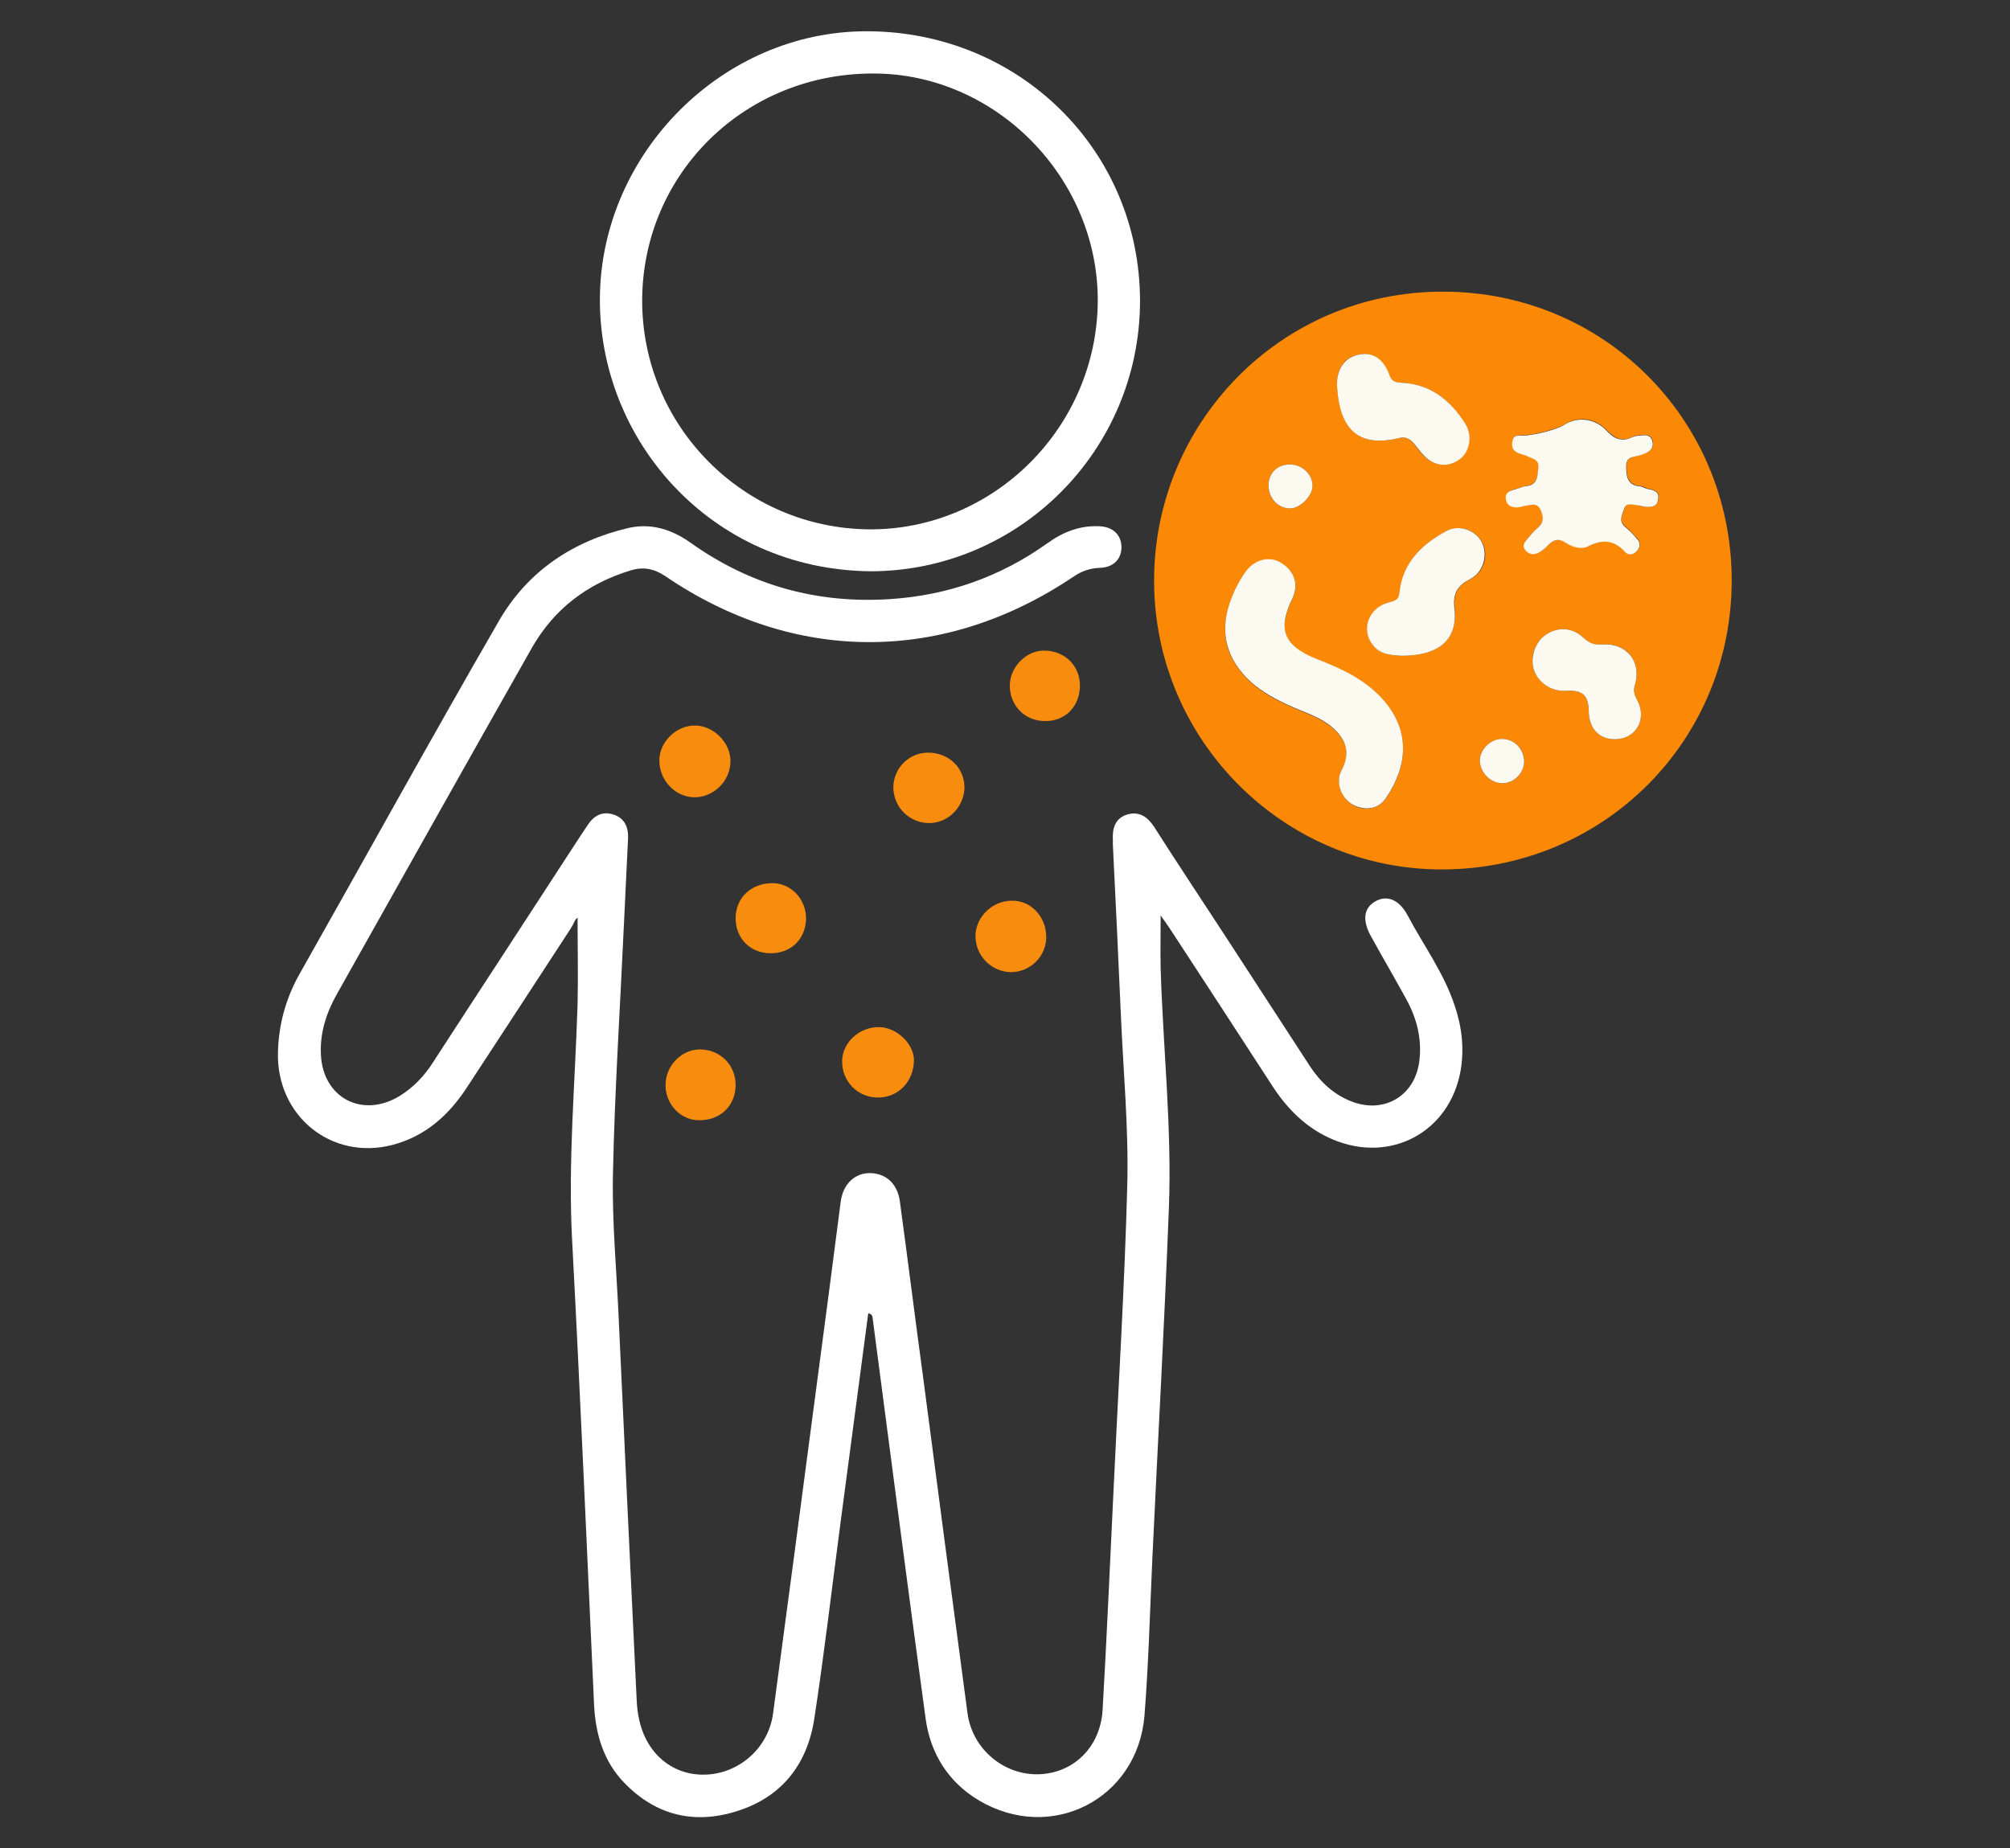
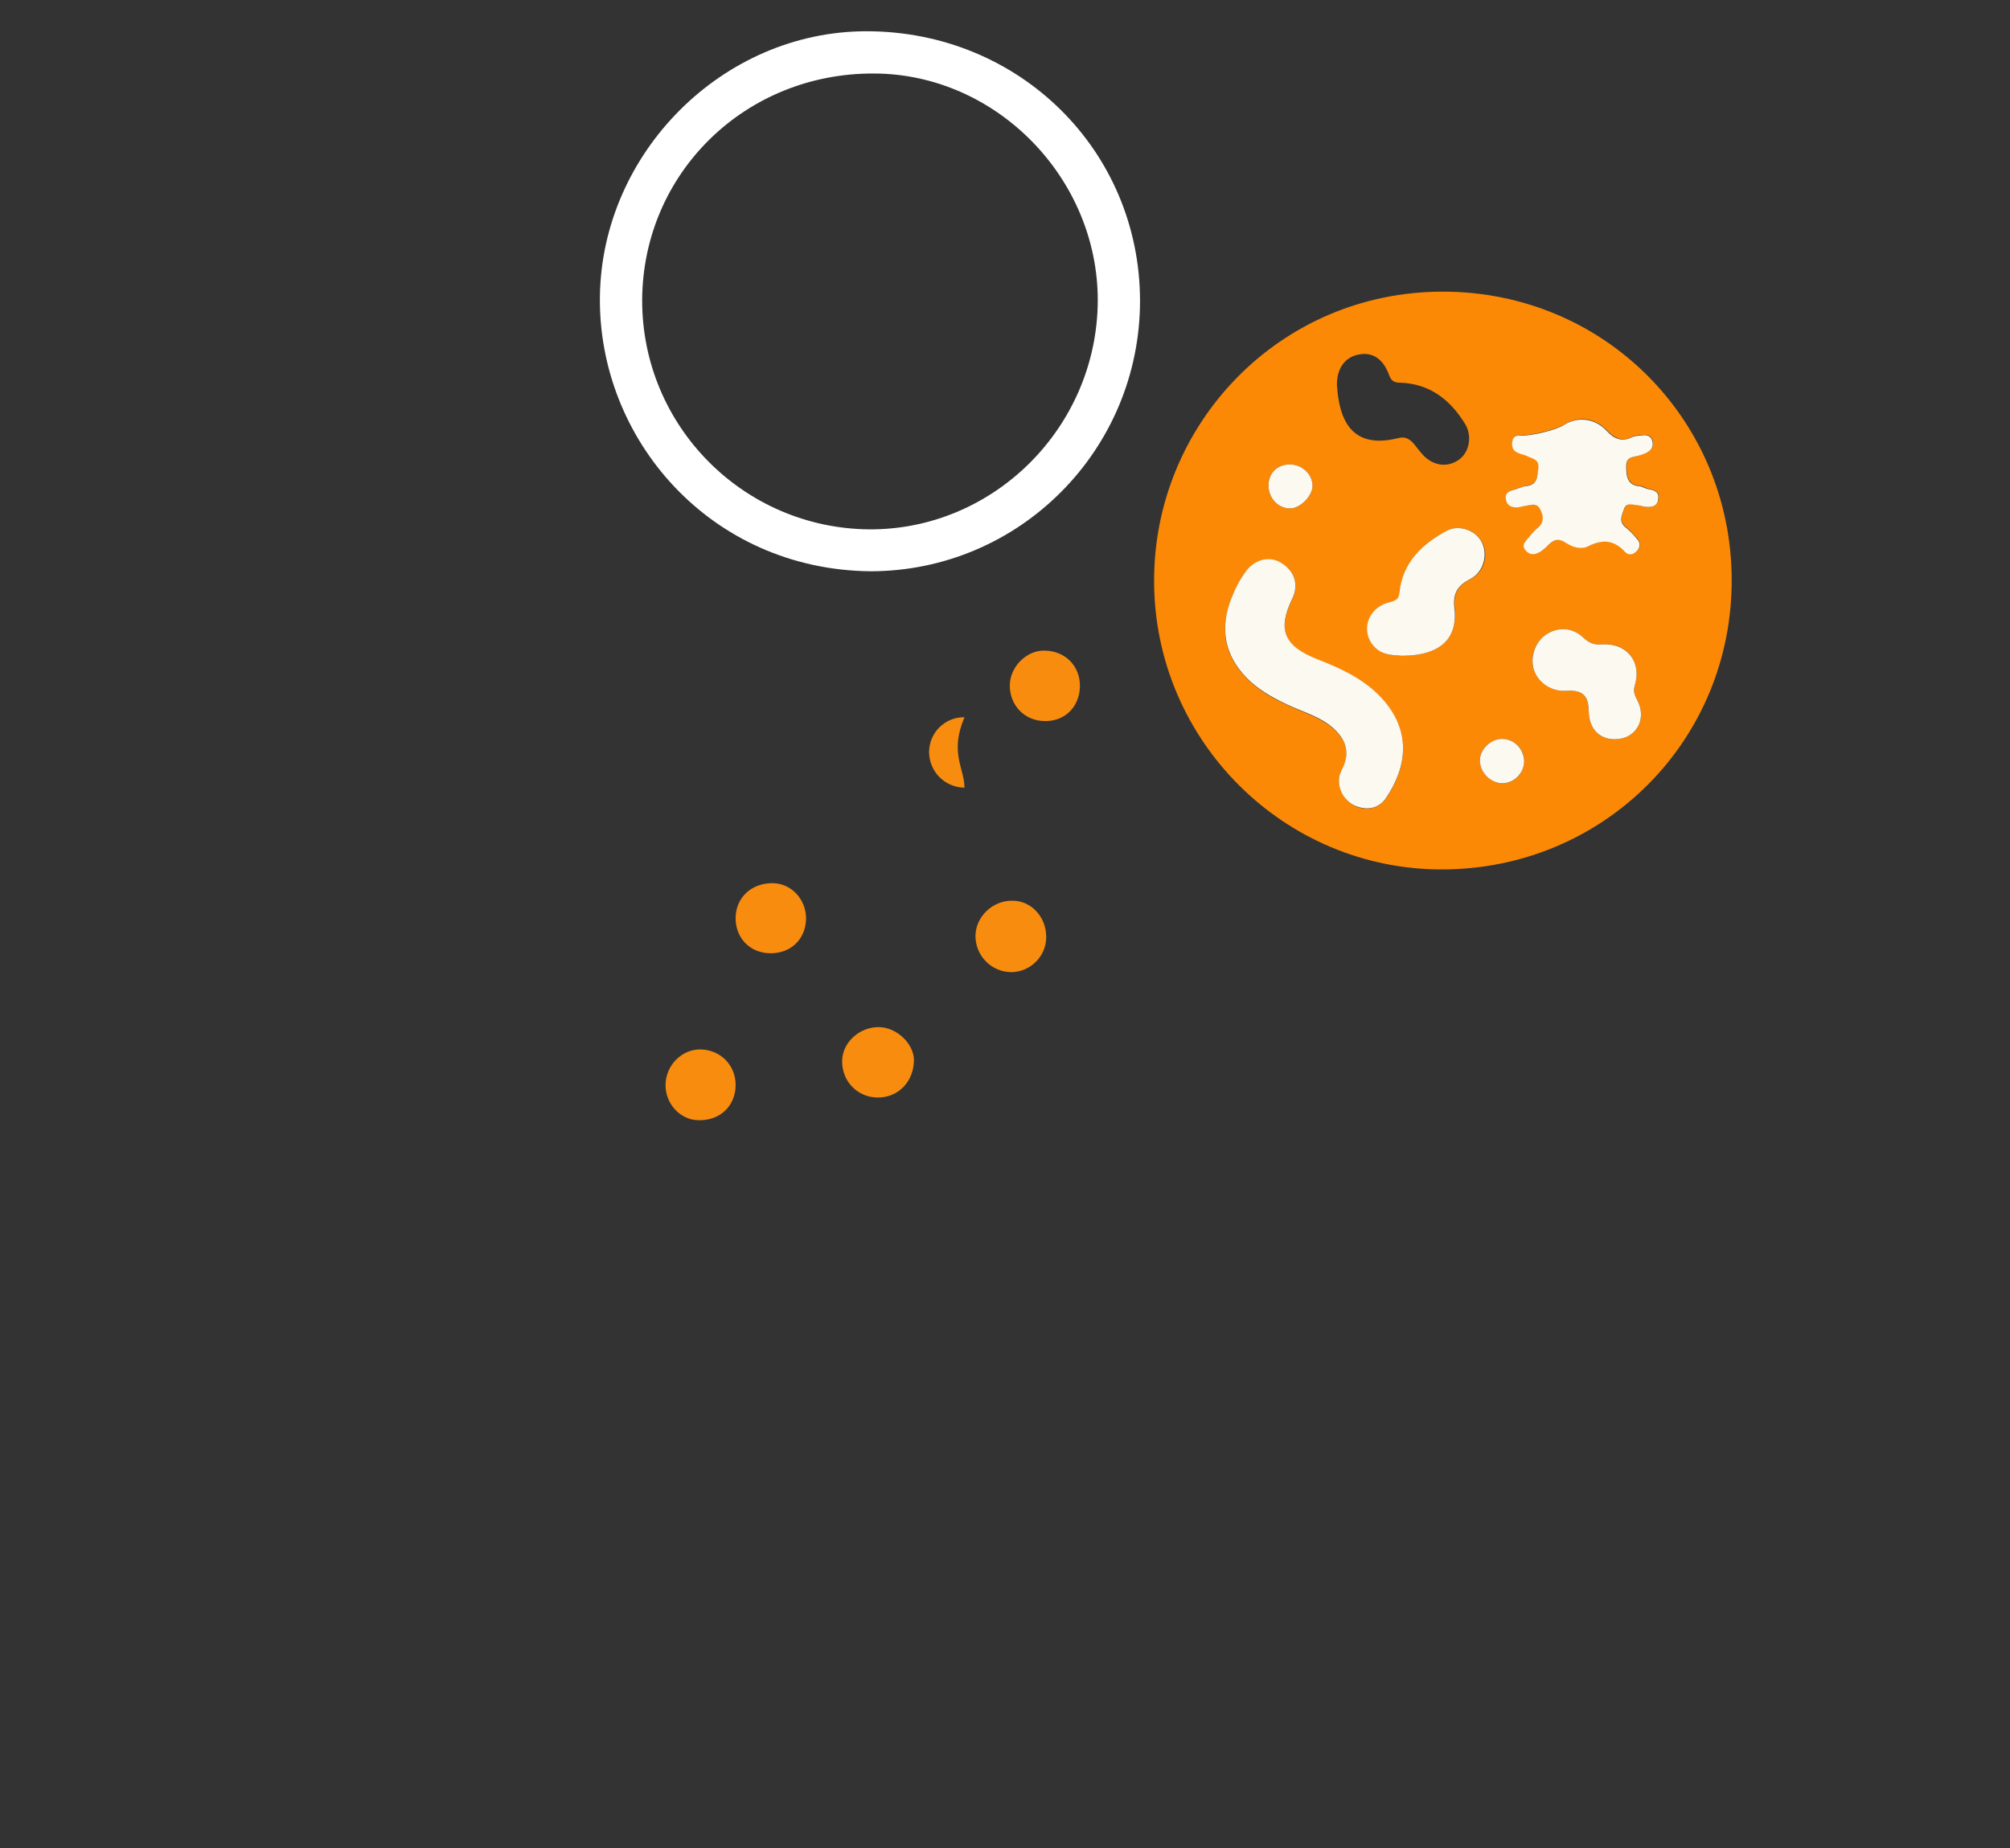
<svg xmlns="http://www.w3.org/2000/svg" version="1.1" id="Layer_1" x="0px" y="0px" viewBox="0 0 585 538" style="enable-background:new 0 0 585 538;" xml:space="preserve">
  <rect x="0" y="0" width="585" height="538" fill="#333333" stroke="none" />
  <style type="text/css">
	.st0{fill:#FFFFFF;}
	.st1{fill:#FB8906;}
	.st2{fill:#F88C0F;}
	.st3{fill:#FCF9F1;}
</style>
  <g>
-     <path class="st0" d="M252.7,382.3c-2.7,20.5-5.4,40.8-8.1,61.2c-2.5,18.9-4.7,37.9-7.6,56.8c-2,13.2-9.4,22.8-22.4,26.9   c-12.5,4-23.7,1.3-32.9-8.2c-6.1-6.3-8.4-14.3-8.8-22.8c-2.1-45.1-4-90.3-6.4-135.4c-1.2-22.9,0.9-45.6,1.6-68.4   c0.2-8.4,0-16.9,0-25.2c-0.7,0.2-1.1,1.7-1.8,2.8c-10.1,15.5-20.2,31-30.3,46.4c-5.3,8.2-12.2,14.4-21.8,16.9   c-17.8,4.6-33.8-8.5-33.3-27c0.2-8.1,2.3-15.7,6.3-22.8c19.4-34.3,38.4-68.8,58.1-102.9c8.3-14.3,21.4-23.1,37.6-26.9   c6.6-1.5,12.6,0.4,18.1,4.3c17.4,12.4,36.8,17.8,58.1,16.4c16.8-1.1,32.1-6.5,45.8-16.3c4.6-3.3,9.5-5.2,15.2-4.9   c3.9,0.2,6.3,2.6,6.3,6.1c0,3.5-2.4,5.9-6.3,6c-2.9,0.1-5.4,1-7.7,2.6c-37.8,25.4-81.2,25.4-118.8-0.2c-3.3-2.2-6.5-2.8-10.2-1.6   c-12.4,3.8-22.1,11.1-28.6,22.5c-19,33.5-37.8,67.1-56.7,100.7c-3.1,5.5-5,11.3-4.7,17.6c0.5,12.7,12.1,18.8,23,12.1   c4-2.5,7.1-5.8,9.6-9.7c14.2-21.9,28.5-43.7,42.7-65.6c0.8-1.2,1.6-2.4,2.4-3.6c1.8-2.7,4.2-4,7.4-3c3.2,1,4.4,3.6,4.3,6.8   c-0.4,8.3-0.8,16.6-1.2,25c-1.1,24.3-2.7,48.5-3.2,72.8c-0.3,14.2,1.1,28.5,1.7,42.7c1.7,36.8,3.4,73.6,5.2,110.4   c0.1,2,0.3,4.1,0.8,6.1c2.2,9.8,9.9,16.1,19.4,15.7c9.8-0.4,18.2-7.9,19.5-17.8c4.2-31.1,8.3-62.3,12.4-93.4   c2.5-18.6,4.9-37.1,7.3-55.7c0.7-5,4.1-8.3,8.6-8.2c4.6,0.1,7.9,3.1,8.6,8.2c2.3,16.9,4.4,33.8,6.7,50.7c4.3,32.8,8.6,65.6,13,98.4   c1.4,10.3,10.5,18,20.7,17.7c10.1-0.3,17.9-7.8,18.6-18.6c1.2-20.7,2.1-41.5,3.1-62.2c1.4-30.3,3.3-60.6,4.1-90.9   c0.4-16.6-1.2-33.3-1.9-49.9c-0.7-16.3-1.5-32.6-2.3-48.9c0-0.5,0-1,0-1.4c-0.2-3.4,0.6-6.4,4.2-7.5c3.5-1,5.9,0.7,7.8,3.6   c6.7,10.5,13.6,20.9,20.4,31.3c8.3,12.8,16.6,25.5,24.9,38.3c3,4.6,7,8.4,12.3,10.4c9.5,3.6,18.4-1.8,19.6-11.9   c0.8-6.5-0.8-12.5-3.9-18.1c-3.3-6-6.8-12-10.1-18c-2.6-4.6-2.3-8.2,1-10.2c3.5-2.1,7.1-0.7,9.6,4c4.6,8.7,10.6,16.8,13.7,26.3   c2.1,6.2,2.8,12.5,1.7,18.9c-3.2,17.9-20.4,27.1-37.2,20c-7.6-3.2-13.2-8.8-17.6-15.6c-9.9-15.3-19.9-30.6-29.9-45.9   c-0.8-1.2-1.6-2.3-2.6-3.7c0,5.3-0.1,10.3,0,15.3c0.7,23.3,3.3,46.5,2.4,69.9c-1.3,33.9-3.2,67.8-4.8,101.7   c-0.7,15.3-1.1,30.7-2.3,46c-2,24.4-27.2,37.2-48.2,24.7c-8.9-5.3-14.1-13.6-15.5-23.8c-5.3-38.8-10.3-77.6-15.4-116.4   C253.9,383.3,254,382.6,252.7,382.3z" />
    <path class="st1" d="M419.8,253.1c-46.1,0.1-83.7-37.5-83.9-83.6c-0.3-45.8,36.4-84.7,84.2-84.6c46.8,0.1,83.5,37.2,83.9,83.3   C504.4,215.4,466.9,253,419.8,253.1z M389.7,227.2c0,3.3,2.2,6.6,5.3,7.7c3.3,1.2,6.5,0.2,8.4-2.5c6.2-9.2,7.4-19.6-1.2-29   c-5.1-5.6-11.9-8.7-18.8-11.4c-9.7-3.8-11.7-8.6-7.3-17.6c2-4.1,0.8-8.1-3.3-10.5c-3.3-2-7.4-0.9-10.1,2.4c-2,2.5-3.3,5.3-4.4,8.2   c-3.3,8.5-2,16.2,4.5,22.9c3.3,3.4,7.3,5.7,11.6,7.7c4.9,2.4,10.4,3.7,14.5,7.8c3,3.1,3.9,6.6,2,10.5   C390.2,224.6,389.6,225.9,389.7,227.2z M478.6,147.5c2.2,0.3,3.8-0.2,4.1-2.3c0.4-2.1-1.2-2.6-2.8-2.9c-0.8-0.1-1.6-0.8-2.4-0.8   c-3.9-0.3-4.1-3.1-4.1-6c0-2.8,2.5-2.4,4.1-3.1c0.9-0.4,1.8-0.6,2.6-1.2c1-0.8,1.2-1.8,0.9-2.9c-0.3-1.2-1.2-1.8-2.5-1.7   c-1.1,0.1-2.3,0-3.2,0.5c-3.1,1.5-5.2,0.7-7.6-1.8c-3.5-3.8-8.5-4.2-12.4-1.7c-2.1,1.3-9.4,3.2-12.2,3.1c-1.2,0-2.5-0.1-2.8,1.5   c-0.3,1.4-0.2,2.7,1.3,3.4c1,0.5,2.1,0.6,3,1.1c1.5,0.7,3.6,0.9,3.2,3.6c-0.4,2.3-0.3,4.7-3.4,5.1c-1.2,0.2-2.3,0.7-3.5,1   c-1.5,0.4-2.8,1.1-2.5,2.9c0.4,1.9,1.8,2.5,3.5,2.3c0.8-0.1,1.7-0.4,2.5-0.5c1.5-0.1,3.1-0.9,4,1.1c0.9,1.9,1.2,3.6-0.6,5.2   c-1.1,1-2.1,2.2-3.2,3.4c-0.8,0.9-1.6,1.9-0.6,3.2c1.1,1.4,2.5,1.6,3.9,0.8c1-0.5,1.9-1.4,2.8-2.2c1.6-1.5,3-2,5.1-0.7   c1.9,1.3,4.5,2.1,6.6,1c4.2-2.1,7.5-1.8,10.7,1.7c1,1.1,2.5,0.8,3.5-0.4c1-1.2,0.8-2.5-0.2-3.6c-1.1-1.1-2.1-2.3-3.3-3.3   c-2.1-1.7-0.9-3.5-0.3-5.3c0.6-1.8,2.1-1.2,3.4-1.1C477.1,147.2,478,147.4,478.6,147.5z M389.1,111.9c0.6,10.3,4.2,19.1,18,15.6   c1.9-0.5,3.3,0.4,4.4,1.7c1,1.2,1.9,2.5,3,3.6c3.1,3,7.2,3.3,10.4,0.8c2.8-2.2,3.6-6.8,1.5-10.2c-4.3-7-10.2-11.7-18.9-12   c-1.7,0-2.6-0.5-3.2-2.2c-1.7-4.7-4.8-6.8-8.8-6C391.5,103.9,389.1,107.2,389.1,111.9z M408,190.9c10.9,0,16.3-4.8,15.4-13.9   c-0.5-4.4,1-6.6,4.7-8.5c3.9-2,5.2-7,3.3-10.6c-1.8-3.5-6.6-5.3-10.2-3.4c-7.3,3.8-12.9,9.2-13.8,18c-0.2,2.4-1.5,2.5-3.2,2.9   c-6.3,1.7-8.3,8.9-3.8,13.2C402.6,190.8,405.6,190.7,408,190.9z M470,215.2c6.1,0,9.5-5.8,6.5-11.4c-0.8-1.5-1.2-2.6-0.7-4.3   c2.1-6.8-2.3-12.5-9.5-11.9c-2.3,0.2-3.8-0.3-5.4-1.9c-3.2-3.1-7.4-3.3-10.9-1c-3.3,2.2-4.9,6.8-3.5,10.5c1.4,3.7,5.3,6.2,9.4,5.9   c4.7-0.3,6.3,1.2,6.5,6C462.5,212.1,465.4,215.2,470,215.2z M443.6,221.6c0-3.6-2.8-6.4-6.3-6.5c-3.4,0-6.7,3.1-6.6,6.2   c0,3.6,3.1,6.7,6.6,6.7C440.6,228.1,443.6,225.1,443.6,221.6z M369.2,141.5c0.1,3.6,2.8,6.5,6.3,6.5c2.9,0,6.5-3.6,6.5-6.6   c0-3.3-3-6.2-6.6-6.2C371.7,135.2,369.1,137.8,369.2,141.5z" />
    <path class="st0" d="M253.3,166.3c-46.6-0.5-79.3-38.5-78.7-80.1c0.6-41.7,35.7-77.1,77.6-77.1c44.4,0,79.5,34.6,79.6,78.4   C331.8,131,296.7,166.3,253.3,166.3z M186.9,87.3c-0.1,36.7,29.5,66.5,66.1,66.8c36.3,0.2,66.3-29.8,66.5-66.5   c0.1-35.8-29.6-66.1-65.1-66.2C216.9,21.2,187.1,50.4,186.9,87.3z" />
    <path class="st2" d="M304.5,272.8c0,5.5-4.5,10.1-10.1,10.2c-5.8,0-10.5-4.7-10.5-10.6c0.1-5.5,4.9-10.2,10.6-10.2   C300,262.1,304.5,266.8,304.5,272.8z" />
-     <path class="st2" d="M212.6,221.7c-0.1,5.8-5,10.5-10.7,10.4c-5.5-0.2-10-5-10-10.7c0-5.5,5-10.3,10.5-10.2   C207.8,211.3,212.7,216.3,212.6,221.7z" />
    <path class="st2" d="M255.5,319.5c-5.9,0-10.5-4.7-10.4-10.7c0.1-5.4,5.1-9.9,10.8-9.8c5.1,0.1,10,4.8,10.1,9.5   C266,314.8,261.5,319.5,255.5,319.5z" />
-     <path class="st2" d="M280.7,229.3c-0.1,5.6-4.8,10.4-10.4,10.3c-5.7-0.1-10.2-4.6-10.3-10.3c0-5.7,4.6-10.3,10.3-10.2   C276.3,219.2,280.7,223.6,280.7,229.3z" />
+     <path class="st2" d="M280.7,229.3c-5.7-0.1-10.2-4.6-10.3-10.3c0-5.7,4.6-10.3,10.3-10.2   C276.3,219.2,280.7,223.6,280.7,229.3z" />
    <path class="st2" d="M314.3,200c-0.2,5.9-4.5,10.1-10.4,9.9c-5.8-0.1-10.1-4.7-10-10.5c0.1-5.4,5-10.2,10.2-10   C310.1,189.5,314.5,194,314.3,200z" />
    <path class="st2" d="M214.1,315.8c0,6.2-4.6,10.5-10.9,10.3c-5.2-0.1-9.5-4.7-9.5-10.2c0-5.7,4.7-10.5,10.2-10.4   C209.7,305.6,214.1,310.1,214.1,315.8z" />
    <path class="st2" d="M224.1,277.5c-5.9-0.1-10.1-4.5-10-10.4c0.1-5.9,4.7-10.1,10.9-10c5.4,0.1,9.7,4.8,9.6,10.5   C234.4,273.5,230.1,277.6,224.1,277.5z" />
    <path class="st3" d="M389.7,227.2c-0.1-1.3,0.5-2.5,1.2-3.9c1.8-3.9,1-7.4-2-10.5c-4-4.1-9.5-5.4-14.5-7.8c-4.2-2-8.3-4.3-11.6-7.7   c-6.4-6.6-7.8-14.4-4.5-22.9c1.1-2.9,2.5-5.7,4.4-8.2c2.6-3.4,6.8-4.4,10.1-2.4c4,2.4,5.3,6.4,3.3,10.5c-4.4,9-2.4,13.8,7.3,17.6   c6.9,2.7,13.7,5.8,18.8,11.4c8.6,9.4,7.4,19.8,1.2,29c-1.9,2.8-5,3.7-8.4,2.5C391.9,233.8,389.6,230.5,389.7,227.2z" />
    <path class="st3" d="M478.6,147.5c-0.6-0.1-1.6-0.4-2.5-0.5c-1.3-0.1-2.8-0.7-3.4,1.1c-0.6,1.8-1.7,3.6,0.3,5.3   c1.2,1,2.3,2.1,3.3,3.3c1.1,1.1,1.2,2.4,0.2,3.6c-1,1.2-2.5,1.5-3.5,0.4c-3.2-3.5-6.5-3.8-10.7-1.7c-2.1,1.1-4.6,0.3-6.6-1   c-2.1-1.4-3.5-0.9-5.1,0.7c-0.8,0.8-1.8,1.7-2.8,2.2c-1.4,0.7-2.8,0.6-3.9-0.8c-1-1.3-0.2-2.2,0.6-3.2c1-1.1,2-2.4,3.2-3.4   c1.8-1.6,1.5-3.3,0.6-5.2c-1-2-2.6-1.3-4-1.1c-0.8,0.1-1.7,0.4-2.5,0.5c-1.7,0.1-3.2-0.4-3.5-2.3c-0.4-1.9,1-2.5,2.5-2.9   c1.2-0.3,2.3-0.9,3.5-1c3.2-0.4,3.1-2.7,3.4-5.1c0.4-2.7-1.6-2.8-3.2-3.6c-1-0.5-2.1-0.6-3-1.1c-1.4-0.7-1.6-2-1.3-3.4   c0.3-1.6,1.6-1.6,2.8-1.5c2.8,0.1,10.1-1.7,12.2-3.1c3.9-2.5,9-2,12.4,1.7c2.3,2.5,4.5,3.3,7.6,1.8c0.9-0.4,2.1-0.4,3.2-0.5   c1.2-0.1,2.2,0.4,2.5,1.7c0.3,1.1,0.1,2.1-0.9,2.9c-0.8,0.6-1.7,0.9-2.6,1.2c-1.6,0.6-4.1,0.2-4.1,3.1c0,2.9,0.2,5.7,4.1,6   c0.8,0.1,1.6,0.7,2.4,0.8c1.7,0.3,3.2,0.8,2.8,2.9C482.4,147.3,480.9,147.8,478.6,147.5z" />
-     <path class="st3" d="M389.1,111.9c0-4.7,2.5-8,6.5-8.7c4-0.8,7.1,1.3,8.8,6c0.6,1.7,1.5,2.1,3.2,2.2c8.6,0.3,14.5,5,18.9,12   c2.1,3.4,1.3,8-1.5,10.2c-3.3,2.5-7.3,2.3-10.4-0.8c-1.1-1.1-2-2.4-3-3.6c-1.2-1.4-2.6-2.2-4.4-1.7   C393.2,131,389.6,122.2,389.1,111.9z" />
    <path class="st3" d="M408,190.9c-2.4-0.2-5.4-0.1-7.7-2.3c-4.5-4.4-2.5-11.5,3.8-13.2c1.7-0.5,3-0.6,3.2-2.9   c0.9-8.7,6.5-14.1,13.8-18c3.6-1.9,8.5-0.1,10.2,3.4c1.8,3.6,0.5,8.6-3.3,10.6c-3.7,1.9-5.2,4.1-4.7,8.5   C424.4,186.1,418.9,190.9,408,190.9z" />
    <path class="st3" d="M470,215.2c-4.6,0-7.5-3.1-7.6-8.1c-0.1-4.7-1.8-6.3-6.5-6c-4.1,0.3-8-2.1-9.4-5.9c-1.3-3.7,0.2-8.3,3.5-10.5   c3.5-2.3,7.7-2.1,10.9,1c1.6,1.5,3.1,2.1,5.4,1.9c7.2-0.5,11.6,5.1,9.5,11.9c-0.5,1.7-0.1,2.8,0.7,4.3   C479.5,209.4,476.1,215.2,470,215.2z" />
    <path class="st3" d="M443.6,221.6c0,3.4-2.9,6.4-6.3,6.4c-3.5,0-6.6-3.1-6.6-6.7c0-3.2,3.3-6.3,6.6-6.2   C440.8,215.2,443.5,218,443.6,221.6z" />
    <path class="st3" d="M369.2,141.5c-0.1-3.7,2.5-6.3,6.2-6.3c3.6,0,6.6,2.9,6.6,6.2c0,3-3.6,6.6-6.5,6.6   C372,148,369.3,145.1,369.2,141.5z" />
  </g>
</svg>